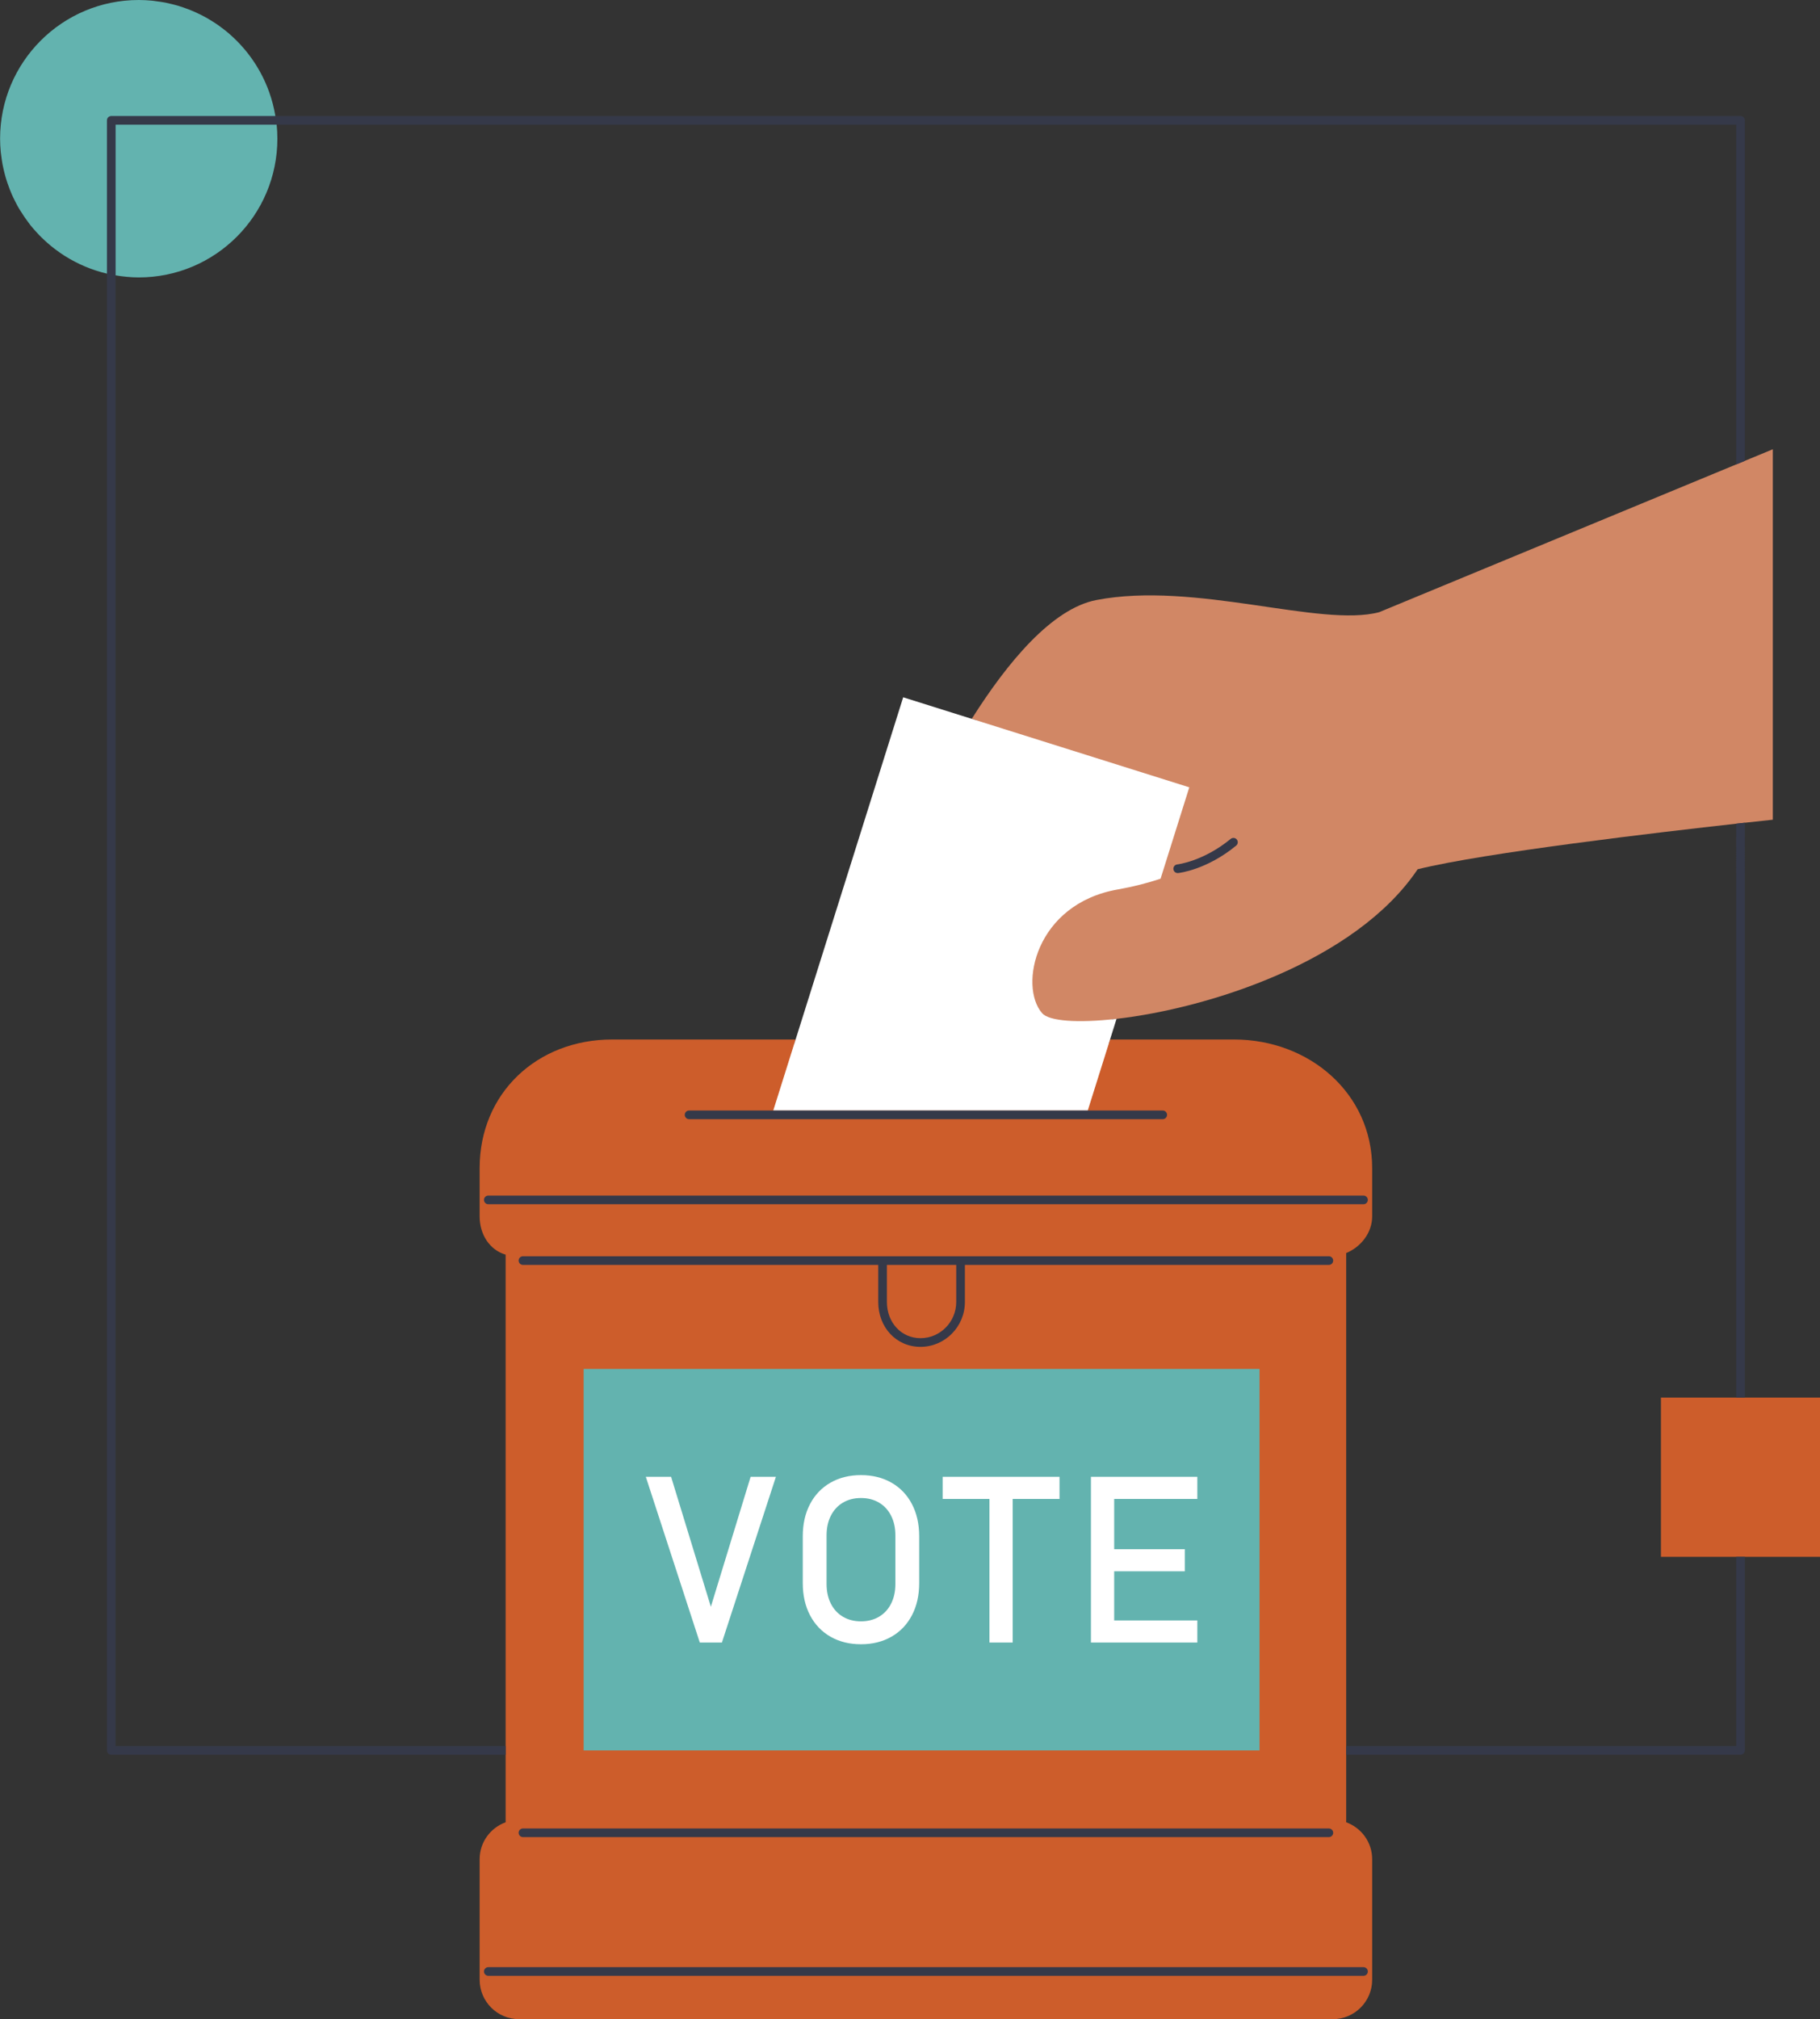
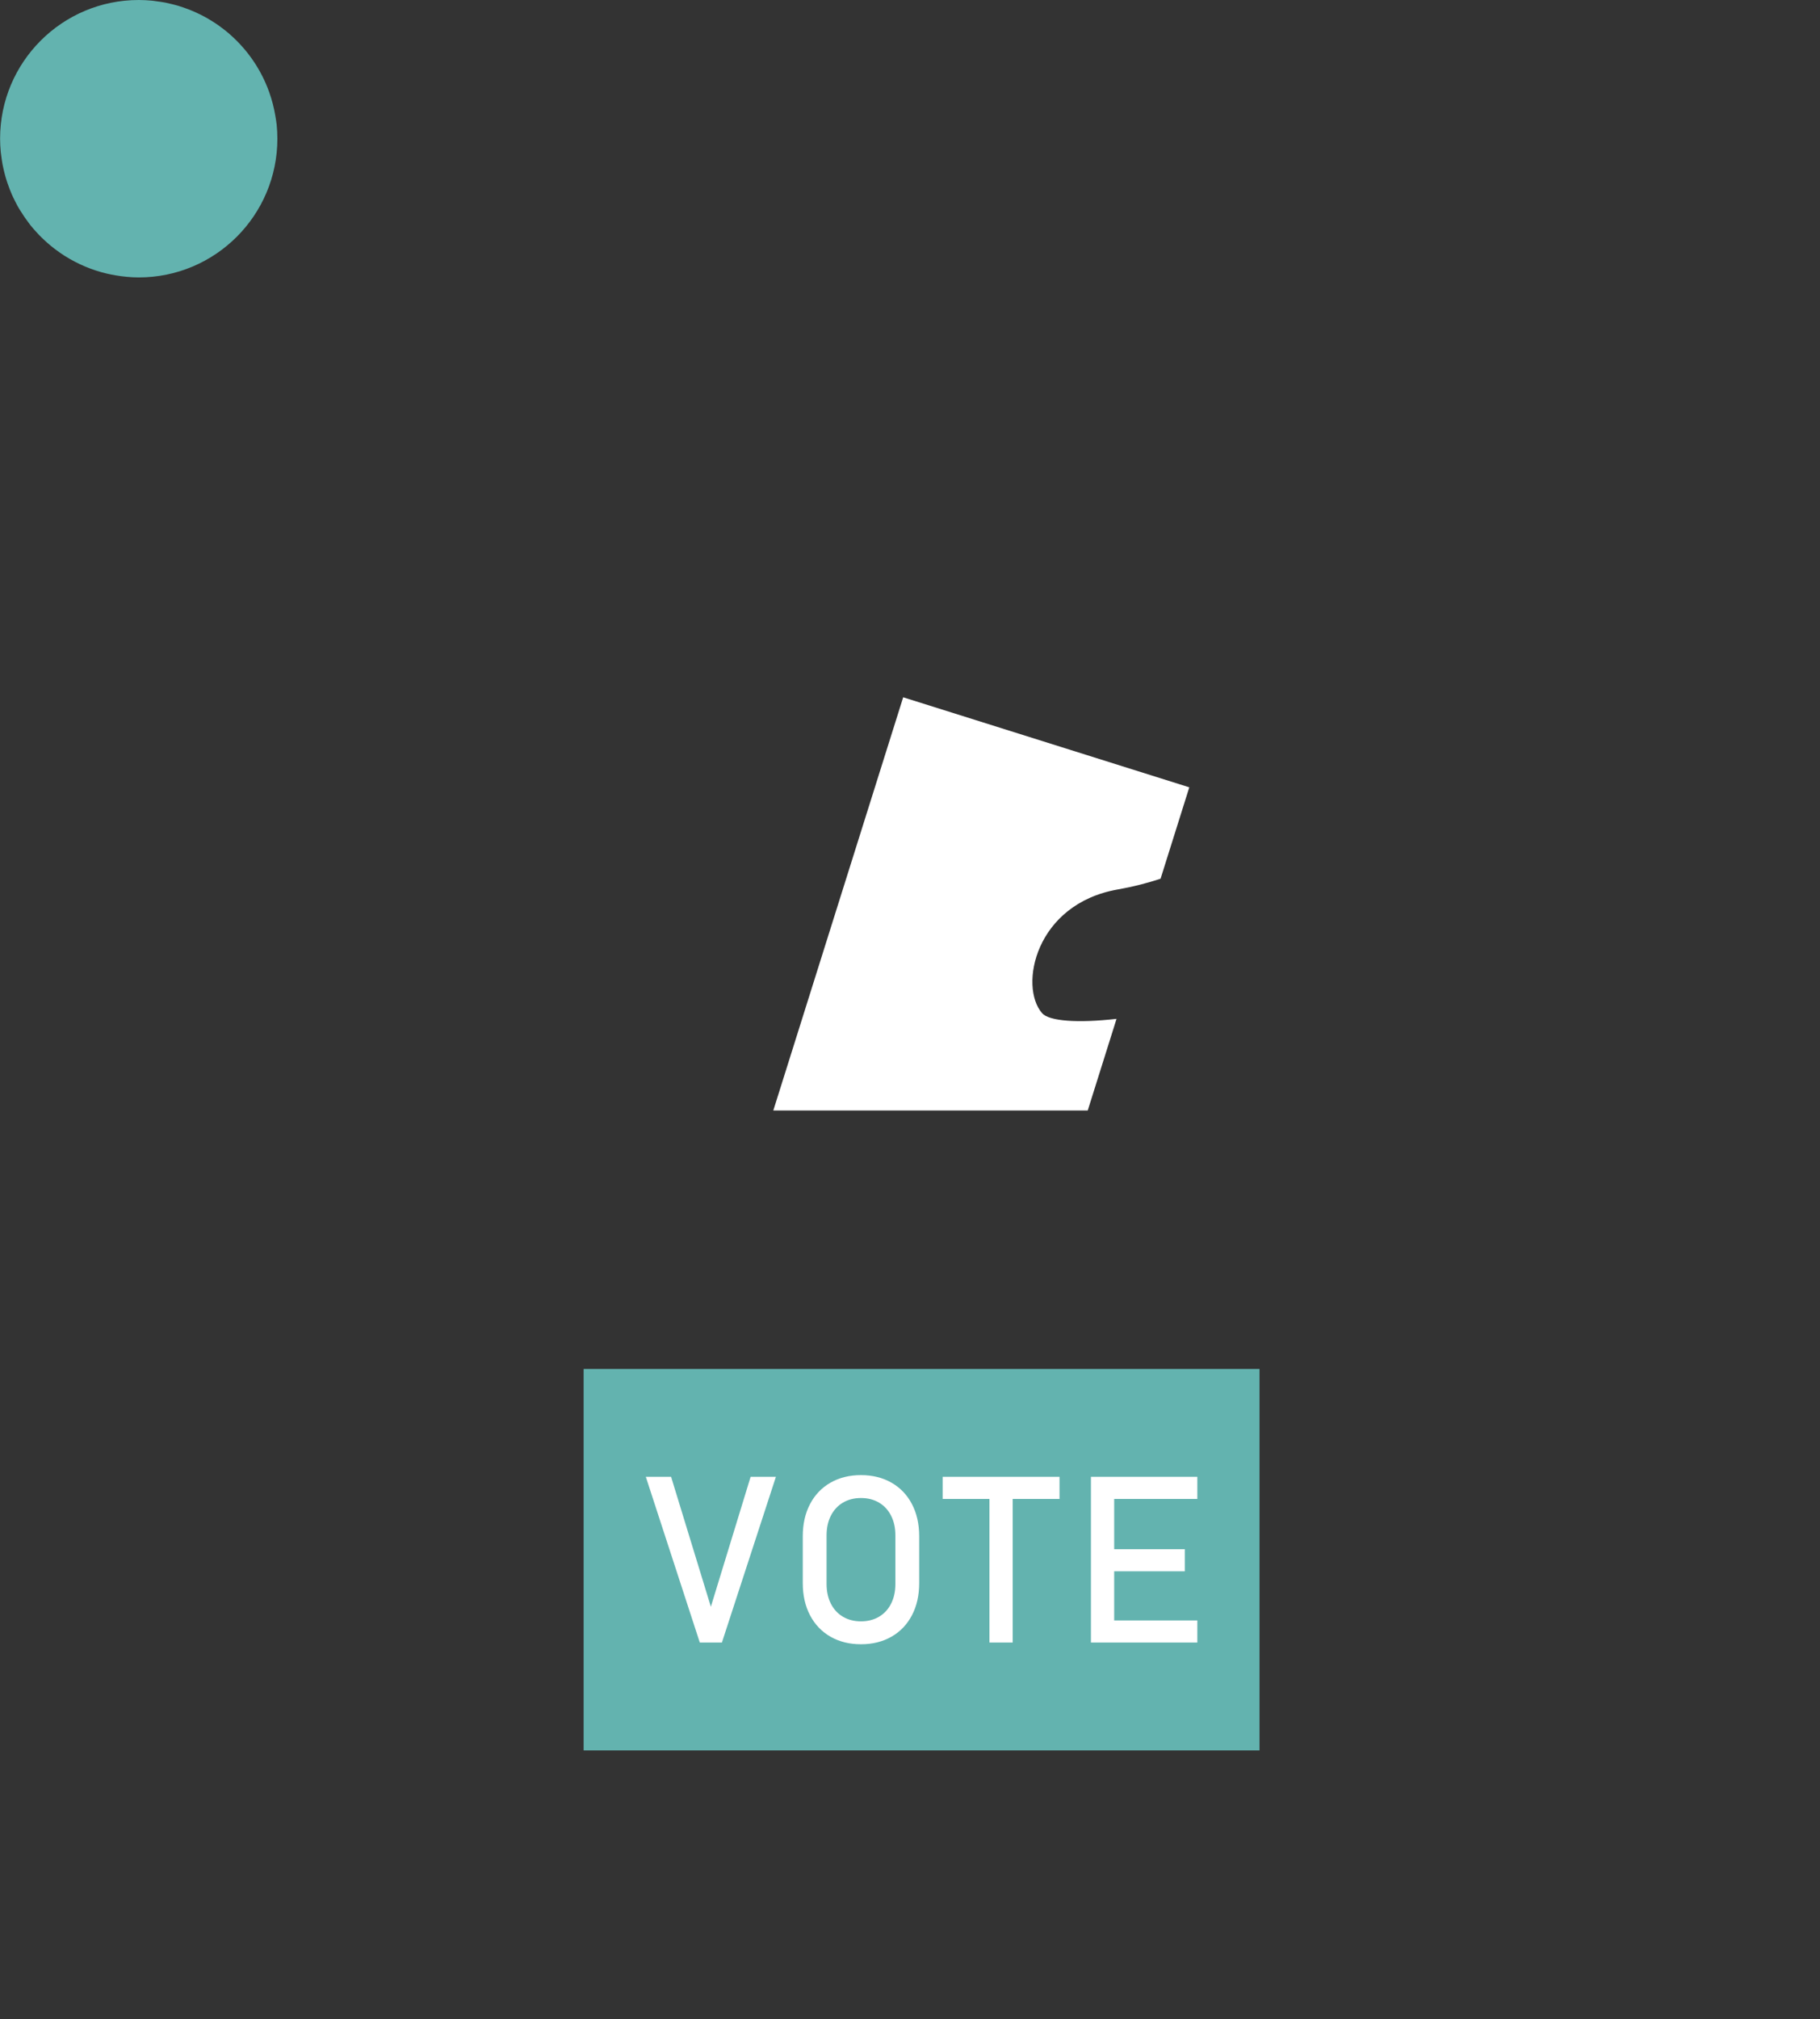
<svg xmlns="http://www.w3.org/2000/svg" fill="#353949" height="500" preserveAspectRatio="xMidYMid meet" version="1" viewBox="497.7 0.0 450.9 500.0" width="450.9" zoomAndPan="magnify">
  <rect x="497.7" y="0.0" width="450.9" height="500.0" fill="#333333" stroke="none" />
  <g id="change1_1">
-     <path d="M947.56,347.148v37.295h-37.295v-37.295H947.56z M565.056,29.803h-0.046l-0.149-0.898 c-2.66-16.126-16.451-27.831-32.792-27.831c-18.349,0-33.276,14.927-33.276,33.276c0,15.507,10.545,28.814,25.647,32.362 l0.828,0.195v0.009l1.252,0.21c2.002,0.336,3.818,0.5,5.549,0.5c18.349,0,33.276-14.927,33.276-33.276 c0-1.111-0.057-2.243-0.17-3.365L565.056,29.803z M929.986,203.732c4.315-0.475,6.928-0.75,6.928-0.75v-91.732l-6.928,2.866 l-2.147,0.888l-88.424,36.58l-0.002,0.003c-14.542,3.881-45.607-7.727-70.09-3.002c-10.976,2.118-22.021,15.407-30.876,29.423 l1.063,0.334c-0.052,0.081-0.103,0.157-0.154,0.239l-0.442,0.698l-16.749-5.267L695.6,258.482h-46.255 c-18.393,0-31.741,12.948-31.741,30.787v11.935c0,4.126,2.224,7.443,5.669,8.451l0.771,0.224v142.114l-0.707,0.258 c-3.428,1.25-5.732,4.518-5.732,8.137v29.846c0,4.793,3.899,8.692,8.692,8.692h201.59c4.793,0,8.692-3.9,8.692-8.692v-29.846 c0-3.619-2.304-6.889-5.734-8.139l-0.707-0.258V309.574l0.663-0.275c3.457-1.428,5.778-4.682,5.778-8.095V289.27 c0-17.265-14.554-30.787-33.135-30.787H771.25l1.903-6.065c0.386-0.04,0.77-0.078,1.165-0.123 c22.549-2.574,59.185-14.093,74.601-37.041c16.333-4.068,59.924-9.172,78.919-11.284 C928.596,203.885,929.31,203.806,929.986,203.732z" fill="#d18765" />
-   </g>
+     </g>
  <g id="change2_1">
-     <path d="M803.443,257.409H772.71l-5.529,17.585h-77.9l5.53-17.585h-45.468c-18.579,0-32.814,13.282-32.814,31.861 v11.936c0,4.501,2.49,8.323,6.44,9.479v121.69v2.147v16.722c-3.747,1.365-6.438,4.925-6.438,9.146v29.845 c0,5.393,4.371,9.766,9.766,9.766h201.589c5.393,0,9.766-4.371,9.766-9.766v-29.845c0-4.22-2.691-7.782-6.44-9.146v-16.721v-2.147 V310.291c3.664-1.513,6.44-5.042,6.44-9.085V289.27C837.653,270.691,822.022,257.409,803.443,257.409z M796.579,426.022H655.456 v-79.608h141.123V426.022z M948.633,346.075v39.441h-18.647h-2.147h-18.647v-39.441h18.647h2.147H948.633z" fill="#cd5d2b" />
-   </g>
+     </g>
  <g id="change3_1">
    <path d="M566.243,30.876c0.115,1.142,0.175,2.301,0.175,3.474c0,18.971-15.379,34.349-34.349,34.349 c-1.005,0-1.995-0.056-2.974-0.15c-0.931-0.08-1.844-0.212-2.752-0.365c0,0-0.001,0-0.001,0c-0.724-0.122-1.439-0.261-2.147-0.427 c0,0,0,0,0,0c-3.743-0.879-7.243-2.368-10.402-4.36c-0.058-0.037-0.119-0.07-0.177-0.108c-0.681-0.435-1.338-0.899-1.985-1.379 c-0.168-0.125-0.337-0.249-0.504-0.376c-0.589-0.454-1.161-0.925-1.718-1.416c-0.204-0.18-0.403-0.364-0.603-0.548 c-0.52-0.48-1.032-0.967-1.522-1.478c-0.209-0.218-0.406-0.447-0.61-0.671c-0.465-0.512-0.93-1.022-1.364-1.562 c-0.172-0.214-0.326-0.442-0.493-0.66c-0.713-0.93-1.375-1.897-1.992-2.899c-0.267-0.432-0.543-0.857-0.791-1.301 c-0.234-0.422-0.44-0.859-0.657-1.292c-0.254-0.505-0.507-1.009-0.736-1.528c-0.188-0.426-0.357-0.86-0.527-1.295 c-0.217-0.552-0.424-1.109-0.613-1.675c-0.143-0.428-0.277-0.858-0.403-1.293c-0.176-0.607-0.331-1.223-0.474-1.844 c-0.095-0.414-0.193-0.825-0.273-1.244c-0.134-0.699-0.233-1.409-0.324-2.123c-0.045-0.358-0.106-0.71-0.14-1.072 c-0.103-1.082-0.166-2.174-0.166-3.283C497.72,15.379,513.099,0,532.069,0c1.129,0,2.243,0.062,3.344,0.169 c0.377,0.036,0.742,0.105,1.115,0.153c0.716,0.093,1.43,0.189,2.131,0.325c0.445,0.087,0.879,0.2,1.318,0.304 c0.608,0.144,1.215,0.29,1.81,0.465c0.473,0.139,0.936,0.299,1.4,0.458c0.536,0.184,1.068,0.373,1.592,0.583 c0.488,0.195,0.966,0.403,1.443,0.619c0.47,0.214,0.933,0.436,1.392,0.67c0.501,0.255,0.995,0.517,1.481,0.795 c0.394,0.226,0.779,0.465,1.163,0.707c0.521,0.326,1.037,0.655,1.538,1.008c0.295,0.208,0.578,0.431,0.867,0.648 c0.56,0.421,1.117,0.843,1.649,1.296c0.131,0.112,0.252,0.233,0.382,0.347c4.346,3.814,7.707,8.699,9.693,14.253 c0.003,0.009,0.007,0.018,0.01,0.026c0.334,0.938,0.626,1.893,0.879,2.866c0.005,0.019,0.01,0.039,0.015,0.058 c0.252,0.977,0.463,1.968,0.629,2.976c0,0,0,0,0,0C566.037,29.441,566.17,30.149,566.243,30.876z M642.292,338.988v94.46h167.452 v-94.46H642.292z" fill="#63b3af" />
  </g>
  <g id="change4_1">
    <path d="M683.663,365.7h6.266l-13.378,41.037h-5.476L657.7,365.7h6.264l9.849,32.175L683.663,365.7z M723.635,372.459c1.195,2.287,1.793,4.935,1.793,7.946v11.627c0,3.011-0.598,5.658-1.793,7.946 c-1.195,2.285-2.885,4.055-5.065,5.306c-2.185,1.252-4.705,1.876-7.564,1.876c-2.86,0-5.382-0.625-7.564-1.876 c-2.182-1.252-3.87-3.021-5.065-5.306c-1.195-2.287-1.793-4.935-1.793-7.946v-11.627c0-3.011,0.598-5.658,1.793-7.946 c1.195-2.285,2.883-4.055,5.065-5.304c2.182-1.252,4.705-1.878,7.564-1.878c2.86,0,5.38,0.627,7.564,1.878 C720.75,368.404,722.44,370.174,723.635,372.459z M719.53,380.208c0-1.845-0.354-3.468-1.061-4.868 c-0.704-1.403-1.702-2.484-2.99-3.247c-1.289-0.761-2.78-1.143-4.474-1.143s-3.185,0.382-4.474,1.143 c-1.287,0.763-2.285,1.845-2.992,3.247c-0.707,1.4-1.059,3.023-1.059,4.868v12.023c0,1.843,0.352,3.466,1.059,4.868 c0.706,1.4,1.704,2.482,2.992,3.245c1.289,0.761,2.78,1.143,4.474,1.143s3.185-0.382,4.474-1.143 c1.287-0.763,2.285-1.845,2.99-3.245c0.707-1.403,1.061-3.025,1.061-4.868V380.208z M731.237,371.176h11.598v35.561h5.757v-35.561 h11.602V365.7h-28.957V371.176z M794.336,371.176V365.7h-20.602h-2.964h-2.793v41.037h2.793h2.964h20.602v-5.476h-20.602v-12.164 h17.497v-5.474h-17.497v-12.447H794.336z M774.318,252.294c-9.632,1.099-16.71,0.577-18.438-1.401 c-5.794-6.636-1.735-27.041,18.753-30.642c3.816-0.671,7.339-1.583,10.595-2.656l7.116-22.633l-53.897-16.952l-16.985-5.342 l-26.65,84.742l-5.53,17.585h77.9l5.529-17.585L774.318,252.294z" fill="#ffffff" />
  </g>
  <g id="change5_1">
-     <path d="M929.986,29.802v84.314l-2.147,0.888V30.876H566.243h-39.902v37.307v364.192h96.629v2.147h-97.702 c-0.593,0-1.073-0.481-1.073-1.073V67.756V29.802c0-0.593,0.481-1.073,1.073-1.073h40.651h362.993 C929.505,28.729,929.986,29.21,929.986,29.802z M927.839,432.375h-96.627v2.147h97.702c0.593,0,1.073-0.479,1.071-1.073v-47.932 h-2.147V432.375z M927.839,346.075h2.147V203.732c-0.675,0.074-1.39,0.154-2.147,0.238V346.075z M627.264,454.917h199.655 c0.593,0,1.073-0.481,1.073-1.073s-0.481-1.073-1.073-1.073H627.264c-0.593,0-1.073,0.481-1.073,1.073 S626.671,454.917,627.264,454.917z M617.603,297.125c0,0.593,0.481,1.073,1.073,1.073h216.829c0.593,0,1.073-0.481,1.073-1.073 c0-0.592-0.481-1.073-1.073-1.073H618.677C618.084,296.052,617.603,296.532,617.603,297.125z M835.506,487.119H618.677 c-0.593,0-1.073,0.481-1.073,1.073c0,0.593,0.481,1.073,1.073,1.073h216.829c0.593,0,1.073-0.481,1.073-1.073 C836.579,487.6,836.098,487.119,835.506,487.119z M789.583,216.192c0.286-0.03,7.061-0.788,14.379-6.799 c0.459-0.378,0.524-1.054,0.148-1.511c-0.376-0.457-1.052-0.526-1.511-0.148c-6.788,5.577-13.175,6.316-13.239,6.322 c-0.588,0.062-1.015,0.59-0.953,1.178c0.058,0.552,0.522,0.962,1.065,0.962C789.508,216.196,789.545,216.194,789.583,216.192z M715.284,322.395v-9.169h-88.02c-0.593,0-1.073-0.481-1.073-1.073s0.481-1.073,1.073-1.073h89.093h19.321h91.24 c0.593,0,1.073,0.481,1.073,1.073s-0.481,1.073-1.073,1.073h-90.167v9.169c0,6.131-4.936,11.121-11.003,11.121 C719.783,333.516,715.284,328.735,715.284,322.395z M717.43,322.395c0,5.116,3.577,8.974,8.319,8.974 c4.882,0,8.856-4.025,8.856-8.974v-9.169H717.43V322.395z M785.762,277.14c0.593,0,1.073-0.481,1.073-1.073 s-0.481-1.073-1.073-1.073h-18.58h-77.9h-20.861c-0.593,0-1.073,0.481-1.073,1.073s0.481,1.073,1.073,1.073H785.762z" />
-   </g>
+     </g>
</svg>